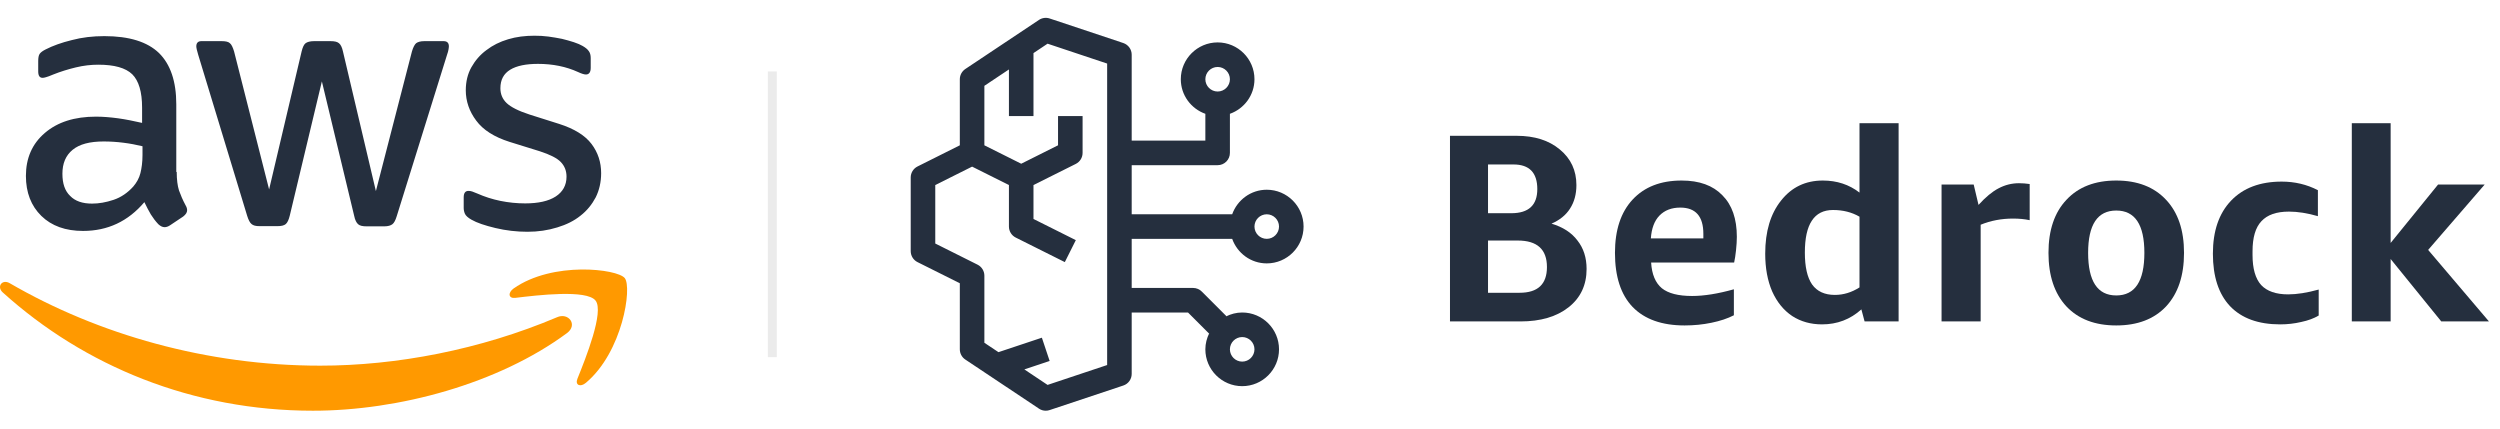
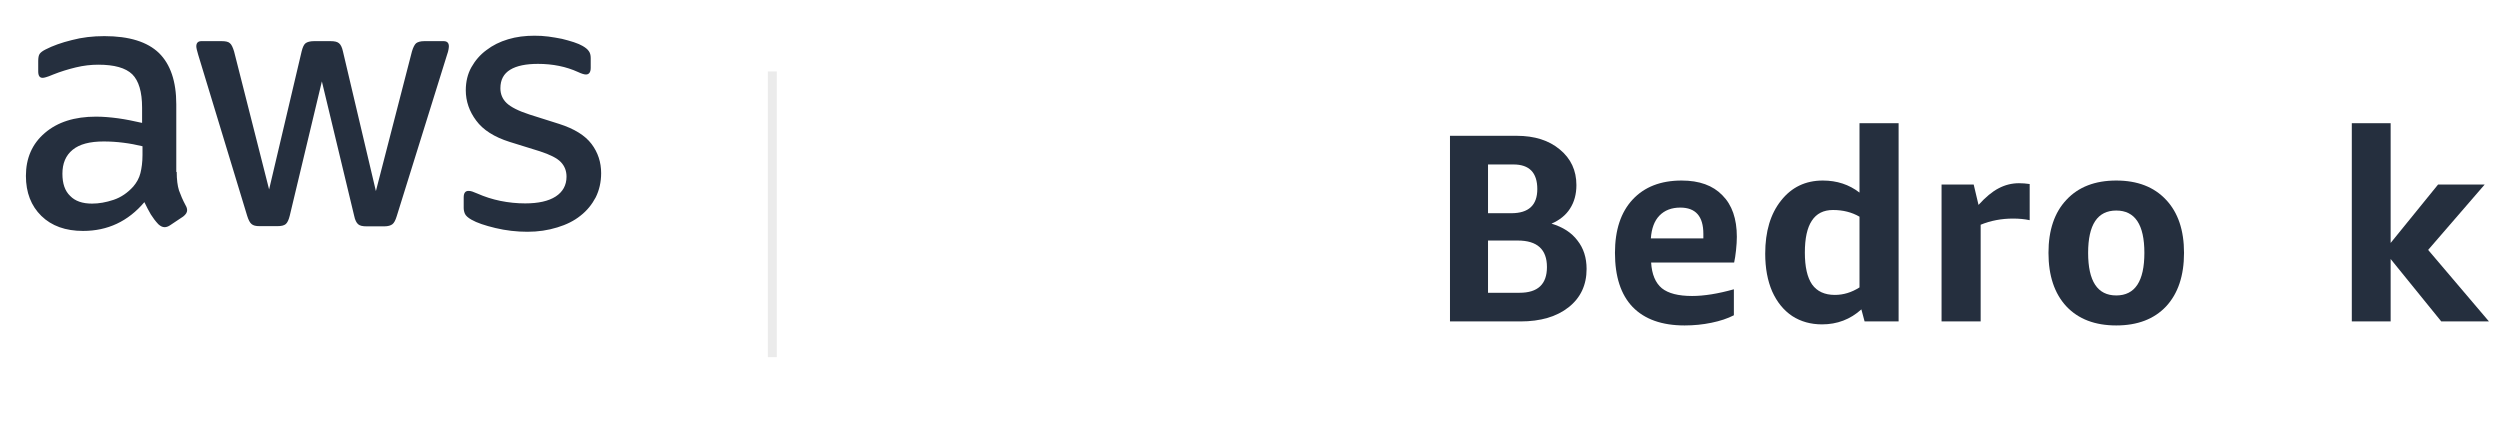
<svg xmlns="http://www.w3.org/2000/svg" width="140" height="24" viewBox="0 0 140 24" fill="none">
  <path d="M131.701 18V6.9H133.876V13.605L136.531 10.335H139.141L135.976 13.995L139.381 18H136.711L133.876 14.505V18H131.701Z" fill="#252F3E" />
-   <path d="M129.847 17.67C129.577 17.83 129.252 17.95 128.872 18.03C128.492 18.12 128.097 18.165 127.687 18.165C126.467 18.165 125.532 17.825 124.882 17.145C124.242 16.465 123.922 15.485 123.922 14.205C123.922 12.935 124.262 11.945 124.942 11.235C125.622 10.525 126.567 10.17 127.777 10.17C128.507 10.17 129.182 10.33 129.802 10.65V12.105C129.212 11.935 128.672 11.85 128.182 11.85C127.482 11.85 126.967 12.03 126.637 12.39C126.307 12.74 126.142 13.3 126.142 14.07V14.28C126.142 15.04 126.302 15.6 126.622 15.96C126.952 16.31 127.457 16.485 128.137 16.485C128.627 16.485 129.197 16.395 129.847 16.215V17.67Z" fill="#252F3E" />
  <path d="M118.51 18.225C117.32 18.225 116.39 17.87 115.72 17.16C115.05 16.44 114.715 15.44 114.715 14.16C114.715 12.89 115.05 11.9 115.72 11.19C116.39 10.47 117.32 10.11 118.51 10.11C119.7 10.11 120.63 10.47 121.3 11.19C121.97 11.9 122.305 12.89 122.305 14.16C122.305 15.44 121.97 16.44 121.3 17.16C120.63 17.87 119.7 18.225 118.51 18.225ZM118.51 16.545C119.56 16.545 120.085 15.75 120.085 14.16C120.085 12.58 119.56 11.79 118.51 11.79C117.46 11.79 116.935 12.58 116.935 14.16C116.935 15.75 117.46 16.545 118.51 16.545Z" fill="#252F3E" />
  <path d="M108.727 18V10.335H110.527L110.797 11.475C111.197 11.035 111.572 10.725 111.922 10.545C112.282 10.355 112.662 10.26 113.062 10.26C113.252 10.26 113.452 10.275 113.662 10.305V12.33C113.382 12.27 113.072 12.24 112.732 12.24C112.082 12.24 111.477 12.355 110.917 12.585V18H108.727Z" fill="#252F3E" />
  <path d="M104.417 18L104.237 17.325C103.617 17.885 102.882 18.165 102.032 18.165C101.402 18.165 100.847 18.01 100.367 17.7C99.887 17.38 99.512 16.92 99.242 16.32C98.982 15.72 98.852 15.015 98.852 14.205C98.852 12.965 99.147 11.975 99.737 11.235C100.327 10.485 101.107 10.11 102.077 10.11C102.867 10.11 103.552 10.335 104.132 10.785V6.9H106.322V18H104.417ZM102.752 16.515C103.232 16.515 103.692 16.375 104.132 16.095V12.135C103.702 11.885 103.207 11.76 102.647 11.76C102.117 11.76 101.722 11.96 101.462 12.36C101.202 12.75 101.072 13.345 101.072 14.145C101.072 14.945 101.207 15.54 101.477 15.93C101.757 16.32 102.182 16.515 102.752 16.515Z" fill="#252F3E" />
  <path d="M92.463 14.7C92.502 15.36 92.703 15.84 93.062 16.14C93.422 16.43 93.987 16.575 94.757 16.575C95.427 16.575 96.207 16.45 97.097 16.2V17.655C96.748 17.835 96.328 17.975 95.838 18.075C95.358 18.175 94.858 18.225 94.338 18.225C93.067 18.225 92.097 17.88 91.427 17.19C90.767 16.5 90.438 15.49 90.438 14.16C90.438 12.88 90.767 11.885 91.427 11.175C92.088 10.465 93.002 10.11 94.172 10.11C95.162 10.11 95.922 10.385 96.453 10.935C96.993 11.475 97.263 12.25 97.263 13.26C97.263 13.48 97.248 13.73 97.218 14.01C97.188 14.29 97.153 14.52 97.112 14.7H92.463ZM94.097 11.625C93.608 11.625 93.218 11.775 92.927 12.075C92.647 12.365 92.487 12.79 92.448 13.35H95.388V13.095C95.388 12.115 94.957 11.625 94.097 11.625Z" fill="#252F3E" />
  <path d="M81.199 18V7.605H84.934C85.934 7.605 86.739 7.86 87.349 8.37C87.969 8.88 88.279 9.545 88.279 10.365C88.279 10.875 88.159 11.315 87.919 11.685C87.689 12.045 87.344 12.325 86.884 12.525C87.524 12.715 88.009 13.03 88.339 13.47C88.679 13.9 88.849 14.43 88.849 15.06C88.849 15.96 88.514 16.675 87.844 17.205C87.174 17.735 86.274 18 85.144 18H81.199ZM83.329 13.47V16.395H85.099C86.119 16.395 86.629 15.915 86.629 14.955C86.629 13.965 86.084 13.47 84.994 13.47H83.329ZM83.329 9.21V11.94H84.634C85.604 11.94 86.089 11.49 86.089 10.59C86.089 9.67 85.644 9.21 84.754 9.21H83.329Z" fill="#252F3E" />
-   <path fill-rule="evenodd" clip-rule="evenodd" d="M62 20.442L58.664 21.555L57.364 20.687L58.78 20.214L58.345 18.911L55.914 19.721L55.125 19.195V15.437C55.125 15.178 54.978 14.94 54.746 14.823L52.375 13.637V10.362L54.438 9.331L56.5 10.362V12.687C56.5 12.949 56.647 13.186 56.88 13.303L59.63 14.678L60.246 13.448L57.875 12.262V10.362L60.246 9.178C60.478 9.061 60.625 8.823 60.625 8.562V6.5H59.25V8.137L57.188 9.169L55.125 8.137V4.806L56.5 3.889V6.5H57.875V2.973L58.664 2.446L62 3.559V20.442ZM69.563 18.875C69.941 18.875 70.25 19.183 70.25 19.562C70.25 19.942 69.941 20.25 69.563 20.25C69.185 20.25 68.875 19.942 68.875 19.562C68.875 19.183 69.185 18.875 69.563 18.875ZM68.188 3.75C68.566 3.75 68.875 4.058 68.875 4.437C68.875 4.817 68.566 5.125 68.188 5.125C67.81 5.125 67.5 4.817 67.5 4.437C67.5 4.058 67.81 3.75 68.188 3.75ZM70.938 12C71.316 12 71.625 12.308 71.625 12.687C71.625 13.067 71.316 13.375 70.938 13.375C70.56 13.375 70.25 13.067 70.25 12.687C70.25 12.308 70.56 12 70.938 12ZM69.002 13.375C69.287 14.174 70.043 14.75 70.938 14.75C72.075 14.75 73 13.826 73 12.687C73 11.55 72.075 10.625 70.938 10.625C70.043 10.625 69.287 11.202 69.002 12H63.375V9.25H68.188C68.567 9.25 68.875 8.943 68.875 8.562V6.373C69.674 6.089 70.25 5.332 70.25 4.437C70.25 3.3 69.325 2.375 68.188 2.375C67.051 2.375 66.125 3.3 66.125 4.437C66.125 5.332 66.701 6.089 67.5 6.373V7.875H63.375V3.062C63.375 2.767 63.185 2.504 62.905 2.41L58.78 1.035C58.578 0.968 58.358 0.998 58.182 1.115L54.057 3.865C53.866 3.993 53.75 4.208 53.75 4.437V8.137L51.38 9.323C51.147 9.44 51 9.677 51 9.937V14.062C51 14.324 51.147 14.562 51.38 14.678L53.75 15.862V19.562C53.75 19.792 53.866 20.008 54.057 20.134L58.182 22.884C58.296 22.962 58.428 23 58.563 23C58.636 23 58.708 22.989 58.78 22.964L62.905 21.589C63.185 21.497 63.375 21.235 63.375 20.938V17.5H66.528L67.701 18.674L67.719 18.656C67.584 18.931 67.5 19.237 67.5 19.562C67.5 20.7 68.426 21.625 69.563 21.625C70.7 21.625 71.625 20.7 71.625 19.562C71.625 18.425 70.7 17.5 69.563 17.5C69.236 17.5 68.93 17.584 68.657 17.72L68.675 17.702L67.3 16.327C67.17 16.198 66.996 16.125 66.813 16.125H63.375V13.375H69.002Z" fill="#252F3E" />
  <line x1="43.25" y1="4" x2="43.25" y2="20" stroke="black" stroke-opacity="0.08" stroke-width="0.5" />
  <path d="M9.896 9.627C9.896 10.059 9.942 10.409 10.024 10.666C10.117 10.923 10.234 11.204 10.398 11.507C10.456 11.601 10.479 11.694 10.479 11.776C10.479 11.893 10.409 12.009 10.258 12.126L9.522 12.617C9.417 12.687 9.312 12.722 9.218 12.722C9.101 12.722 8.985 12.664 8.868 12.558C8.704 12.383 8.564 12.196 8.447 12.009C8.33 11.811 8.214 11.589 8.085 11.32C7.174 12.395 6.03 12.932 4.651 12.932C3.67 12.932 2.888 12.652 2.315 12.091C1.743 11.531 1.451 10.783 1.451 9.849C1.451 8.856 1.802 8.05 2.514 7.443C3.226 6.835 4.173 6.532 5.376 6.532C5.773 6.532 6.181 6.567 6.614 6.625C7.046 6.684 7.49 6.777 7.957 6.882V6.029C7.957 5.142 7.77 4.523 7.408 4.161C7.034 3.799 6.403 3.623 5.504 3.623C5.095 3.623 4.675 3.67 4.243 3.775C3.81 3.88 3.39 4.009 2.981 4.172C2.794 4.254 2.654 4.301 2.572 4.324C2.491 4.348 2.432 4.359 2.386 4.359C2.222 4.359 2.14 4.242 2.14 3.997V3.425C2.14 3.238 2.164 3.098 2.222 3.016C2.28 2.934 2.386 2.853 2.549 2.771C2.958 2.561 3.448 2.385 4.021 2.245C4.593 2.093 5.2 2.023 5.843 2.023C7.233 2.023 8.249 2.339 8.903 2.969C9.545 3.6 9.872 4.558 9.872 5.843V9.627H9.896ZM5.154 11.402C5.539 11.402 5.936 11.332 6.357 11.192C6.777 11.052 7.151 10.795 7.466 10.444C7.653 10.223 7.793 9.977 7.863 9.697C7.933 9.417 7.98 9.078 7.98 8.681V8.19C7.641 8.108 7.279 8.038 6.906 7.992C6.532 7.945 6.17 7.922 5.808 7.922C5.025 7.922 4.453 8.073 4.067 8.389C3.682 8.704 3.495 9.148 3.495 9.732C3.495 10.281 3.635 10.69 3.927 10.97C4.208 11.262 4.616 11.402 5.154 11.402ZM14.532 12.664C14.322 12.664 14.182 12.629 14.088 12.547C13.995 12.477 13.913 12.313 13.843 12.091L11.098 3.063C11.028 2.829 10.993 2.677 10.993 2.596C10.993 2.409 11.087 2.304 11.274 2.304H12.418C12.64 2.304 12.792 2.339 12.874 2.42C12.967 2.491 13.037 2.654 13.107 2.876L15.07 10.608L16.892 2.876C16.95 2.642 17.02 2.491 17.113 2.42C17.207 2.35 17.37 2.304 17.581 2.304H18.515C18.737 2.304 18.889 2.339 18.982 2.42C19.076 2.491 19.157 2.654 19.204 2.876L21.05 10.701L23.07 2.876C23.14 2.642 23.222 2.491 23.304 2.42C23.397 2.35 23.549 2.304 23.759 2.304H24.845C25.032 2.304 25.137 2.397 25.137 2.596C25.137 2.654 25.126 2.712 25.114 2.783C25.102 2.853 25.079 2.946 25.032 3.075L22.218 12.103C22.148 12.336 22.066 12.488 21.972 12.558C21.879 12.629 21.727 12.675 21.528 12.675H20.524C20.302 12.675 20.15 12.64 20.057 12.558C19.963 12.477 19.882 12.325 19.835 12.091L18.025 4.558L16.226 12.079C16.168 12.313 16.097 12.465 16.004 12.547C15.911 12.629 15.747 12.664 15.537 12.664H14.532ZM29.541 12.979C28.933 12.979 28.326 12.909 27.742 12.769C27.158 12.629 26.703 12.477 26.399 12.301C26.212 12.196 26.084 12.079 26.037 11.974C25.99 11.869 25.967 11.752 25.967 11.647V11.052C25.967 10.806 26.06 10.69 26.235 10.69C26.305 10.69 26.375 10.701 26.446 10.725C26.516 10.748 26.621 10.795 26.738 10.841C27.135 11.017 27.567 11.157 28.022 11.25C28.489 11.344 28.945 11.39 29.412 11.39C30.148 11.39 30.72 11.262 31.117 11.005C31.515 10.748 31.725 10.374 31.725 9.895C31.725 9.568 31.62 9.3 31.409 9.078C31.199 8.856 30.802 8.657 30.23 8.471L28.536 7.945C27.684 7.676 27.053 7.279 26.668 6.754C26.282 6.24 26.084 5.667 26.084 5.06C26.084 4.57 26.189 4.137 26.399 3.764C26.609 3.39 26.889 3.063 27.24 2.806C27.59 2.537 27.987 2.339 28.454 2.199C28.922 2.058 29.412 2 29.926 2C30.183 2 30.452 2.012 30.709 2.047C30.977 2.082 31.223 2.128 31.468 2.175C31.701 2.234 31.923 2.292 32.133 2.362C32.344 2.432 32.507 2.502 32.624 2.572C32.788 2.666 32.904 2.759 32.974 2.864C33.044 2.958 33.08 3.086 33.08 3.25V3.799C33.08 4.044 32.986 4.172 32.811 4.172C32.718 4.172 32.566 4.126 32.367 4.032C31.701 3.729 30.954 3.577 30.125 3.577C29.459 3.577 28.933 3.682 28.571 3.904C28.209 4.126 28.022 4.464 28.022 4.943C28.022 5.27 28.139 5.551 28.373 5.773C28.606 5.994 29.038 6.216 29.657 6.415L31.316 6.94C32.157 7.209 32.764 7.583 33.126 8.062C33.488 8.541 33.664 9.09 33.664 9.697C33.664 10.199 33.558 10.655 33.36 11.052C33.15 11.449 32.869 11.799 32.507 12.079C32.145 12.371 31.713 12.582 31.211 12.734C30.685 12.897 30.136 12.979 29.541 12.979Z" fill="#252F3E" />
-   <path fill-rule="evenodd" clip-rule="evenodd" d="M31.749 18.655C27.906 21.493 22.323 23 17.523 23C10.796 23 4.734 20.512 0.156 16.378C-0.206 16.051 0.121 15.607 0.553 15.864C5.505 18.737 11.613 20.477 17.932 20.477C22.195 20.477 26.879 19.59 31.188 17.768C31.831 17.476 32.38 18.188 31.749 18.655Z" fill="#FF9900" />
-   <path fill-rule="evenodd" clip-rule="evenodd" d="M33.351 16.833C32.86 16.202 30.104 16.529 28.854 16.681C28.48 16.728 28.422 16.401 28.761 16.155C30.956 14.614 34.565 15.058 34.986 15.572C35.406 16.097 34.869 19.706 32.813 21.435C32.498 21.703 32.194 21.563 32.334 21.213C32.802 20.056 33.841 17.452 33.351 16.833Z" fill="#FF9900" />
</svg>